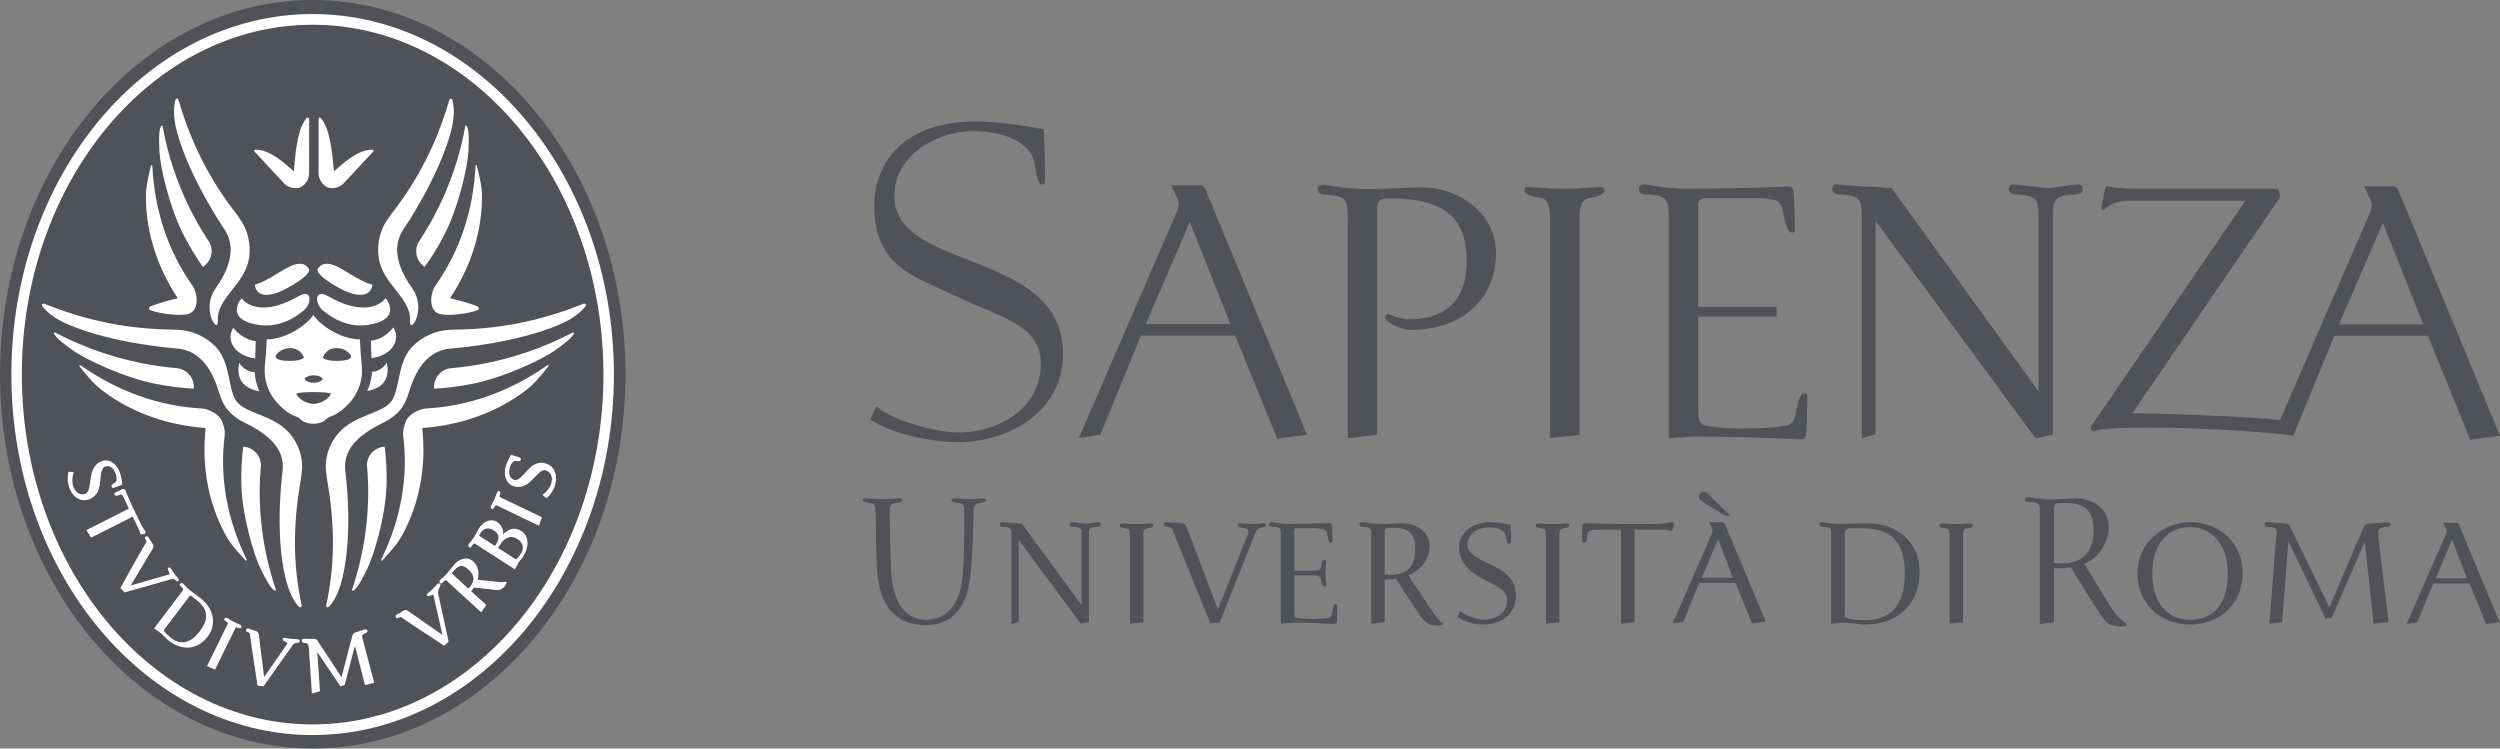
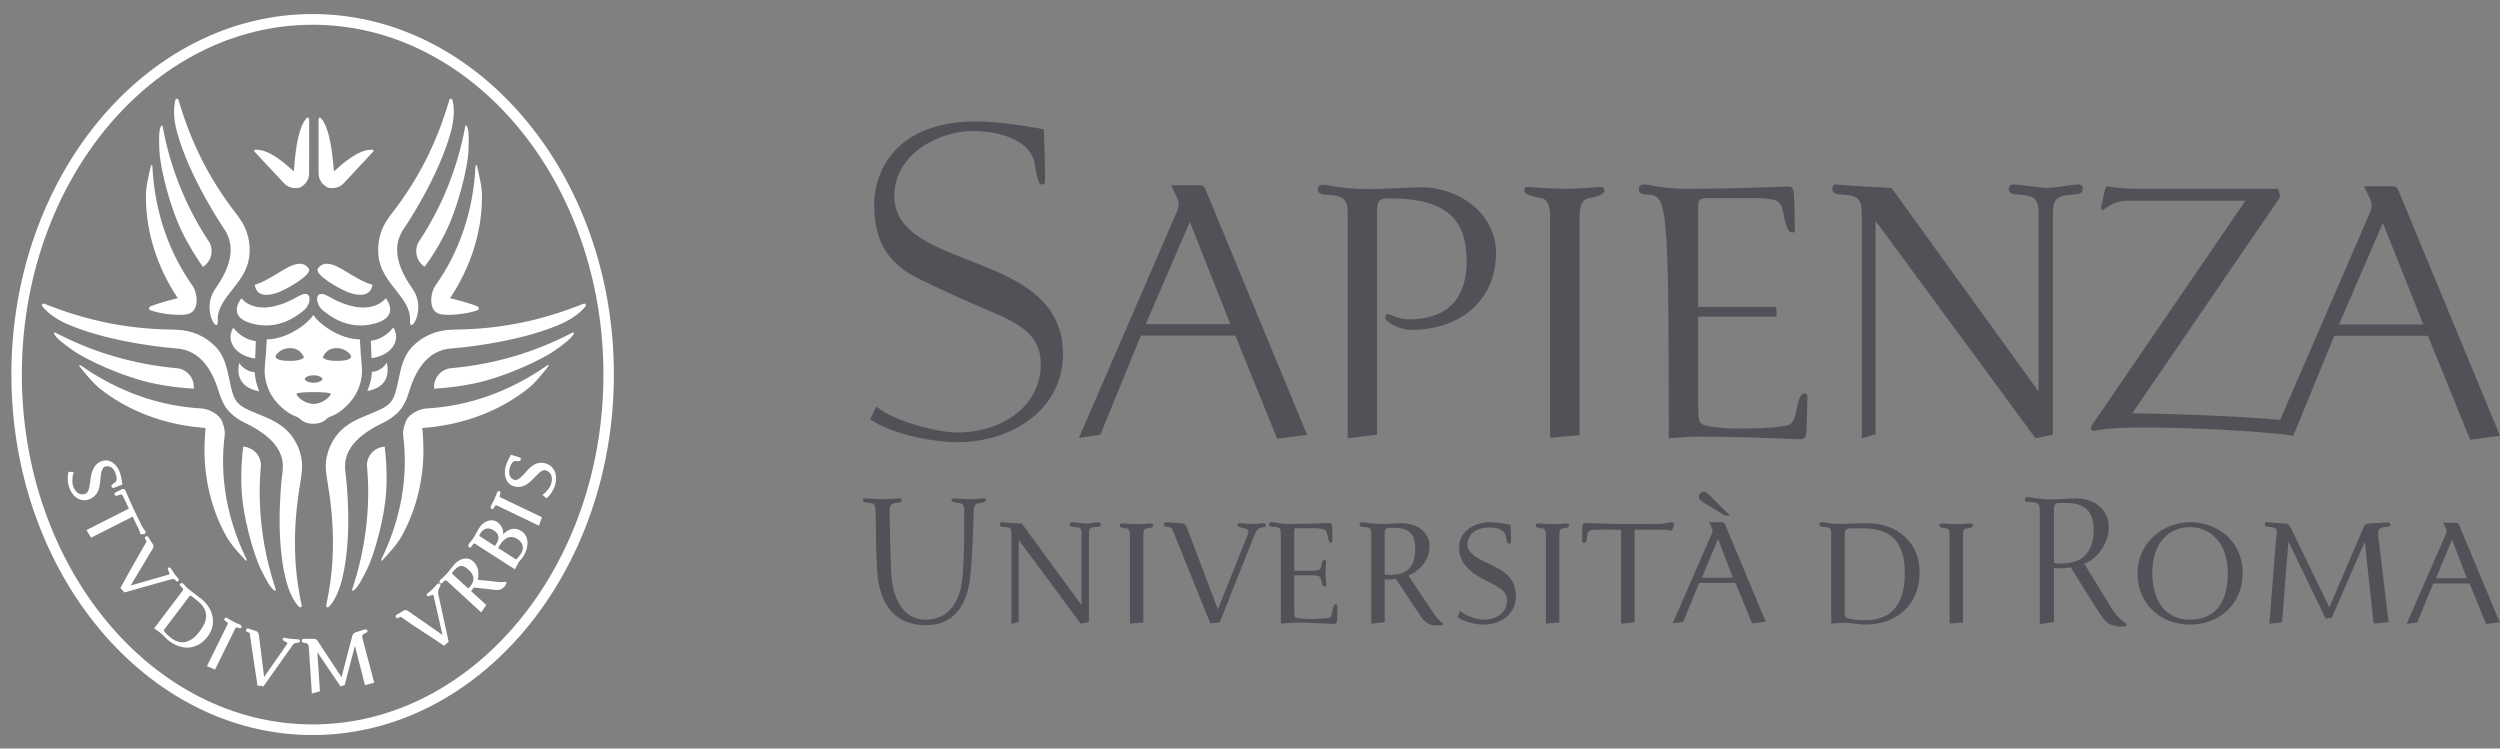
<svg xmlns="http://www.w3.org/2000/svg" width="167" height="50" viewBox="0 0 167 50" fill="none">
  <rect x="0" y="0" width="167" height="50" fill="#808080" stroke="none" />
-   <path fill-rule="evenodd" clip-rule="evenodd" d="M41.782 25C41.782 38.789 32.41 50 20.89 50C9.367 50 -0 38.789 -0 25C-0 11.215 9.367 0 20.89 0C32.41 0 41.782 11.215 41.782 25Z" fill="#505257" />
  <path fill-rule="evenodd" clip-rule="evenodd" d="M37.073 32.441C36.998 32.671 36.819 33.031 36.498 33.289L36.238 33.052C36.526 32.866 36.749 32.535 36.809 32.352C36.946 31.922 36.843 31.544 36.468 31.423C36.284 31.358 36.114 31.494 35.95 31.648C35.688 31.886 35.478 32.184 35.17 32.363C34.935 32.506 34.666 32.596 34.291 32.474C33.779 32.301 33.612 31.684 33.796 31.096C33.86 30.902 33.969 30.673 34.125 30.378C34.366 30.443 34.54 30.5 34.678 30.547C34.752 30.572 34.823 30.604 34.789 30.715C34.765 30.788 34.722 30.83 34.453 30.794C34.338 30.773 34.175 30.871 34.062 31.218C33.945 31.592 34.015 31.943 34.364 32.058C34.613 32.144 34.981 31.695 35.127 31.53C35.295 31.343 35.489 31.131 35.724 31.017C35.939 30.906 36.202 30.874 36.48 30.966C37.091 31.172 37.268 31.828 37.073 32.441ZM33.38 33.127C33.357 33.206 33.447 33.231 33.508 33.26L36.203 34.552L36.002 35.116L33.261 33.799C33.087 33.715 33.123 33.723 33.021 33.877C32.978 33.945 32.939 34.042 32.852 33.999C32.767 33.96 32.75 33.885 32.801 33.785C32.871 33.662 32.979 33.454 33.029 33.346C33.077 33.235 33.147 33.052 33.197 32.92C33.237 32.812 33.305 32.776 33.388 32.819C33.452 32.851 33.434 32.937 33.38 33.127ZM34.569 36.009C34.907 36.225 35.039 36.587 34.821 36.95C34.734 37.096 34.621 37.233 34.511 37.343C34.477 37.377 34.476 37.377 34.446 37.358L33.271 36.602L33.367 36.443C33.745 35.822 34.17 35.751 34.569 36.009ZM32.967 35.42C33.248 35.6 33.44 35.852 33.17 36.296L33.065 36.472L32.096 35.847C32.021 35.797 31.994 35.783 32.036 35.715L32.082 35.636C32.289 35.295 32.626 35.198 32.967 35.42ZM34.832 35.475C34.361 35.169 33.933 35.356 33.607 35.697C33.636 35.349 33.498 35.054 33.182 34.853C32.825 34.623 32.288 34.803 31.987 35.301C31.885 35.467 31.809 35.639 31.706 35.808C31.639 35.923 31.517 36.099 31.453 36.175C31.402 36.232 31.344 36.289 31.308 36.354C31.258 36.433 31.279 36.519 31.349 36.566C31.411 36.602 31.442 36.587 31.539 36.44C31.658 36.264 31.687 36.289 31.834 36.383L31.946 36.458L34.4 38.033C34.4 38.033 34.609 37.627 34.66 37.549C34.764 37.387 34.868 37.319 34.976 37.136C35.343 36.537 35.346 35.805 34.832 35.475ZM29.31 39.35C29.247 39.472 29.264 39.645 29.288 39.745L29.97 42.868L29.663 43.137C28.538 42.358 27.791 41.935 26.875 41.274C26.808 41.223 26.771 41.18 26.69 41.231C26.542 41.325 26.495 41.31 26.455 41.249C26.408 41.177 26.426 41.095 26.519 41.048C26.649 40.98 26.858 40.85 26.965 40.786C27.105 40.707 27.203 40.775 27.314 40.85L29.557 42.416L28.964 39.788C28.93 39.62 28.614 39.932 28.525 39.792C28.479 39.717 28.513 39.663 28.607 39.602C28.772 39.494 29.055 39.199 29.206 39.02C29.281 38.938 29.372 38.959 29.42 39.032C29.444 39.074 29.391 39.189 29.31 39.35ZM24.375 42.308C24.179 42.401 24.166 42.462 24.235 42.724C24.316 43.037 24.996 45.602 24.996 45.602L24.379 45.763L23.708 43.14L23.026 45.756L22.745 45.851L21.196 43.56L21.373 46.177L20.832 46.331L20.637 43.341C20.615 43.037 20.57 42.968 20.39 42.954C20.239 42.94 20.174 42.9 20.162 42.818C20.142 42.691 20.251 42.674 20.305 42.671C20.453 42.666 20.838 42.684 20.966 42.677C21.074 42.674 21.133 42.688 21.219 42.814L22.813 45.236L23.535 42.469C23.574 42.333 23.66 42.269 23.759 42.24C23.89 42.207 24.208 42.085 24.345 42.049C24.399 42.035 24.531 42.027 24.548 42.143C24.559 42.229 24.502 42.247 24.375 42.308ZM19.759 42.954C19.678 42.965 19.608 43.008 19.55 43.094L17.602 45.846L17.201 45.793C16.998 44.414 16.85 43.56 16.7 42.416C16.692 42.333 16.698 42.276 16.605 42.247C16.435 42.201 16.417 42.154 16.433 42.081C16.453 41.999 16.526 41.956 16.622 41.995C16.758 42.049 16.992 42.113 17.113 42.157C17.259 42.211 17.282 42.33 17.3 42.462L17.643 45.225L19.183 43.015C19.279 42.875 18.842 42.846 18.883 42.681C18.905 42.599 18.969 42.585 19.073 42.617C19.205 42.659 19.737 42.703 19.881 42.703C19.992 42.706 20.04 42.745 20.026 42.843C20.015 42.911 19.949 42.932 19.759 42.954ZM15.817 41.909C15.742 41.884 15.719 41.974 15.687 42.038L14.366 44.727L13.826 44.5L15.168 41.769C15.259 41.59 15.245 41.626 15.103 41.518C15.038 41.468 14.944 41.425 14.988 41.339C15.029 41.252 15.103 41.238 15.201 41.296C15.317 41.367 15.519 41.489 15.62 41.54C15.722 41.597 15.9 41.673 16.031 41.726C16.129 41.769 16.161 41.841 16.122 41.927C16.088 41.995 16.003 41.97 15.817 41.909ZM13.334 42.182C12.8 42.889 12.125 43.173 11.405 42.595C11.216 42.445 11.079 42.318 10.986 42.19C10.928 42.113 10.935 42.104 11.014 41.995L12.626 39.867C12.698 39.77 12.743 39.77 12.823 39.839L13.176 40.122C14.079 40.84 13.805 41.554 13.334 42.182ZM13.877 42.516C14.491 41.701 14.273 40.663 13.438 39.996C13.232 39.831 13.094 39.731 12.973 39.641C12.874 39.569 12.772 39.498 12.678 39.419C12.577 39.339 12.451 39.224 12.391 39.153C12.34 39.099 12.289 39.032 12.232 38.984C12.167 38.934 12.084 38.93 12.029 39.003C11.964 39.084 12.041 39.142 12.128 39.217C12.282 39.358 12.254 39.383 12.149 39.526L10.295 41.977C10.571 42.167 10.743 42.279 10.971 42.508C11.072 42.612 11.158 42.71 11.225 42.76C12.18 43.524 13.216 43.392 13.877 42.516ZM11.683 38.726C11.631 38.672 11.545 38.665 11.446 38.693L8.32 39.573L8.042 39.275C8.717 38.065 9.149 37.272 9.725 36.289C9.772 36.214 9.81 36.175 9.757 36.092C9.653 35.945 9.666 35.898 9.723 35.852C9.789 35.797 9.868 35.815 9.925 35.904C9.994 36.038 10.138 36.24 10.208 36.35C10.295 36.486 10.236 36.594 10.167 36.709L8.728 39.113L11.273 38.381C11.436 38.331 11.113 38.029 11.245 37.925C11.309 37.876 11.372 37.904 11.434 37.997C11.508 38.123 11.59 38.248 11.66 38.346C11.729 38.439 11.796 38.507 11.89 38.618C11.964 38.701 11.96 38.784 11.894 38.833C11.854 38.866 11.813 38.852 11.683 38.726ZM9.562 35.678C9.534 35.686 9.498 35.678 9.383 35.693L9.315 35.45L8.864 34.513L6.085 35.916L5.776 35.41L8.608 33.974C8.486 33.698 8.249 33.217 8.249 33.217C8.112 32.937 8.077 33.038 7.881 33.095C7.79 33.12 7.697 33.134 7.663 33.066C7.617 32.966 7.658 32.926 7.748 32.88C7.857 32.823 7.996 32.757 8.134 32.693C8.296 32.617 8.348 32.693 8.4 32.823C8.464 32.966 8.519 33.092 8.608 33.296C8.871 33.906 9.172 34.509 9.458 35.105C9.512 35.215 9.591 35.316 9.66 35.413C9.678 35.446 9.7 35.467 9.712 35.492C9.723 35.521 9.753 35.614 9.661 35.661C9.613 35.686 9.608 35.683 9.562 35.678ZM4.617 32.549C4.538 32.319 4.474 31.918 4.577 31.512L4.928 31.541C4.803 31.867 4.819 32.27 4.877 32.453C5.022 32.883 5.326 33.117 5.696 32.987C5.88 32.92 5.935 32.711 5.976 32.485C6.045 32.133 6.043 31.763 6.183 31.433C6.286 31.172 6.449 30.931 6.818 30.798C7.329 30.619 7.823 31.01 8.018 31.592C8.082 31.785 8.128 32.04 8.176 32.37C7.946 32.467 7.773 32.527 7.634 32.574C7.565 32.603 7.486 32.622 7.45 32.51C7.427 32.438 7.437 32.377 7.673 32.24C7.773 32.184 7.847 32.004 7.732 31.66C7.61 31.286 7.352 31.053 7 31.174C6.758 31.261 6.723 31.846 6.702 32.072C6.677 32.324 6.644 32.61 6.528 32.851C6.421 33.07 6.229 33.257 5.949 33.357C5.343 33.572 4.82 33.16 4.617 32.549ZM31.276 38.037C31.549 38.281 31.849 38.669 31.383 39.208C31.34 39.256 31.315 39.285 31.282 39.314L30.231 38.353C30.192 38.317 30.176 38.284 30.233 38.22L30.348 38.087C30.699 37.681 30.973 37.76 31.276 38.037ZM33.824 38.888C33.786 38.852 33.745 38.859 33.714 38.866C33.605 38.888 33.472 38.898 33.364 38.885C32.864 38.819 32.407 38.787 31.902 38.726C31.998 38.421 32.016 37.872 31.617 37.505C31.211 37.136 30.675 37.327 30.339 37.713C30.195 37.879 30.065 38.065 29.922 38.238C29.838 38.335 29.65 38.529 29.576 38.593C29.518 38.64 29.449 38.687 29.403 38.744C29.346 38.809 29.327 38.88 29.396 38.945C29.47 39.013 29.528 38.966 29.614 38.87C29.761 38.722 29.787 38.744 29.919 38.866L32.146 40.908L32.482 40.413L31.469 39.483L31.512 39.43C31.574 39.358 31.607 39.322 31.646 39.246L32.772 39.368C33.141 39.415 33.421 39.505 33.709 39.17C33.784 39.084 33.86 38.924 33.824 38.888ZM21.79 40.43C21.768 40.531 21.877 40.627 21.975 40.531C22.278 40.223 22.636 39.609 22.873 38.607C23.621 35.485 23.069 31.491 23.069 31.483C22.841 29.79 24.386 28.824 25.663 28.203C26.114 27.984 26.5 27.662 26.731 27.385C26.965 27.113 27.17 26.685 27.306 26.229C27.705 24.895 28.47 23.358 30.214 23.272C30.224 23.272 34.327 22.971 37.343 21.697C38.306 21.292 38.858 20.796 39.117 20.451C39.194 20.34 39.077 20.25 38.98 20.29C36.152 21.427 33.416 21.98 30.437 22.016L30.152 22.027C29.113 22.052 28.187 22.486 27.527 23.172C26.483 24.259 26.75 26.151 26.068 26.901C25.382 27.647 23.655 27.744 22.619 28.922C21.992 29.632 21.642 30.639 21.8 31.641C21.8 31.645 21.84 31.957 21.84 31.961C22.338 34.825 22.429 37.514 21.79 40.43ZM23.522 39.383C23.5 39.444 23.567 39.483 23.621 39.444C23.896 39.246 24.161 38.751 24.529 38.008C24.95 37.158 25.779 34.488 25.821 32.331C25.842 31.494 25.798 30.661 25.698 29.836H25.673C25.014 29.897 24.518 30.432 24.511 31.063C24.518 31.142 24.524 31.229 24.531 31.311C24.754 33.993 24.403 36.73 23.522 39.383ZM25.486 37.336C25.421 37.466 25.486 37.502 25.584 37.387C26.034 36.888 26.515 36.386 26.846 35.786C27.849 33.968 28.285 31.986 28.285 30.044C28.285 29.625 28.262 29.204 28.228 28.792C28.204 28.701 28.204 28.63 28.221 28.605C28.237 28.576 28.298 28.58 28.394 28.576C28.821 28.541 29.245 28.486 29.667 28.412C31.625 28.067 33.547 27.299 35.204 26.011C35.748 25.587 36.169 25.038 36.593 24.518C36.689 24.399 36.646 24.342 36.526 24.427C34.077 26.14 31.328 27.127 28.502 27.285C28.192 27.296 27.786 27.446 27.467 27.697C27.268 27.852 27.117 28.049 27.07 28.264C26.949 28.555 26.903 28.878 26.936 29.123C27.282 31.867 26.778 34.681 25.486 37.336ZM31.539 25.644C33.702 25.217 36.258 23.986 37.039 23.43C37.723 22.946 38.174 22.601 38.323 22.303C38.352 22.246 38.301 22.184 38.244 22.217C35.729 23.538 33.021 24.32 30.279 24.582C30.195 24.593 30.108 24.6 30.025 24.607C29.391 24.729 28.94 25.299 29 25.963C29.85 25.916 30.696 25.809 31.539 25.644ZM20.948 25.07C21.276 25.07 21.541 25.207 21.541 25.318C21.541 25.429 21.276 25.566 20.948 25.566C20.623 25.566 20.358 25.429 20.358 25.318C20.358 25.207 20.623 25.07 20.948 25.07ZM19.386 24.108C18.365 24.108 18.427 23.857 18.404 23.778C18.404 23.778 18.672 23.254 19.392 23.254C20.107 23.254 20.304 23.883 20.304 23.883C20.304 23.883 20.141 24.108 19.386 24.108ZM20.948 26.979C20.315 26.979 19.802 26.455 19.802 26.305C19.802 26.154 22.096 26.154 22.096 26.305C22.096 26.455 21.581 26.979 20.948 26.979ZM22.475 24.108C21.722 24.108 21.564 23.883 21.564 23.883C21.564 23.883 21.754 23.254 22.473 23.254C23.19 23.254 23.458 23.778 23.458 23.778C23.436 23.857 23.499 24.108 22.475 24.108ZM24.169 24.463C24.122 23.986 24.058 23.125 24.041 22.669C22.722 22.669 21.323 21.665 20.932 21.035C20.541 21.665 19.14 22.669 17.821 22.669C17.803 23.125 17.741 23.986 17.692 24.463C17.602 25.335 17.914 26.24 18.494 26.89C18.795 27.227 19.169 27.554 19.584 27.744C19.617 27.758 19.658 27.772 19.699 27.791L19.897 27.877C20.008 27.934 20.073 28.021 20.181 28.099C20.489 28.321 20.919 28.307 20.93 28.307C20.944 28.307 21.373 28.321 21.68 28.099C21.788 28.021 21.852 27.934 21.967 27.877L22.164 27.791C22.206 27.772 22.243 27.758 22.28 27.744C22.694 27.554 23.067 27.227 23.367 26.89C23.95 26.24 24.259 25.335 24.169 24.463ZM18.42 18.337C17.343 18.99 17.028 19.008 17.028 19.008C17.028 19.008 17.021 20.128 18.627 19.514C19.193 19.295 20.908 18.334 20.621 17.932C20.131 17.257 19.29 17.802 18.42 18.337ZM19.924 19.795C17.12 21.402 16.136 19.921 16.136 19.921C16.136 19.921 15.068 21.14 16.832 21.614C18.696 22.116 19.958 20.982 20.258 20.764C20.814 20.354 20.93 19.22 19.924 19.795ZM23.442 18.337C24.518 18.99 24.877 19.008 24.877 19.008C24.877 19.008 24.84 20.128 23.234 19.514C22.669 19.295 20.951 18.334 21.242 17.932C21.728 17.257 22.572 17.802 23.442 18.337ZM21.938 19.795C24.742 21.402 25.768 19.921 25.768 19.921C25.768 19.921 26.793 21.14 25.029 21.614C23.166 22.116 21.904 20.982 21.604 20.764C21.048 20.354 20.932 19.22 21.938 19.795ZM26.275 21.872C26.162 22.027 25.624 22.669 24.776 22.762C24.79 23.107 24.796 23.562 24.818 23.926C26.202 23.735 26.793 22.698 26.275 21.872ZM24.842 24.934C24.806 25.335 24.702 25.738 24.536 26.117C25.481 25.946 26.085 25.393 25.838 24.216C25.749 24.402 25.353 24.837 24.842 24.837V24.934ZM17.043 23.947C17.067 23.581 17.073 23.132 17.084 22.784C16.238 22.69 15.697 22.048 15.585 21.89C15.068 22.719 15.658 23.756 17.043 23.947ZM17.017 24.859C16.507 24.859 16.069 24.424 15.983 24.237C15.731 25.415 16.378 25.967 17.321 26.14C17.16 25.759 17.055 25.357 17.017 24.952V24.859ZM20.884 0.938C9.786 0.938 0.76 11.741 0.76 25.02C0.76 38.299 9.786 49.101 20.884 49.101C31.982 49.101 41.007 38.299 41.007 25.02C41.007 11.741 31.982 0.938 20.884 0.938ZM20.884 48.391C10.172 48.391 1.459 37.904 1.459 25.02C1.459 12.136 10.172 1.653 20.884 1.653C31.596 1.653 40.31 12.136 40.31 25.02C40.31 37.904 31.596 48.391 20.884 48.391ZM27.388 21.406C27.331 22.433 28.538 20.677 27.556 19.292C26.753 18.15 26.014 16.611 27.008 15.226C27.016 15.218 29.281 11.899 30.118 8.805C30.387 7.811 30.336 7.086 30.221 6.677C30.185 6.544 30.044 6.58 30.015 6.677C29.177 9.544 27.952 11.978 26.159 14.274C26.159 14.274 25.999 14.497 25.998 14.497C25.382 15.305 25.164 16.284 25.298 17.214C25.555 19.005 27.472 19.895 27.388 21.406ZM27.943 16.202C27.652 16.762 27.824 17.461 28.364 17.82C28.864 17.15 29.293 16.439 29.674 15.696C30.663 13.776 31.251 11.059 31.292 10.111C31.33 9.293 31.333 8.73 31.192 8.432C31.164 8.371 31.088 8.375 31.078 8.439C30.581 11.181 29.545 13.74 28.079 15.993L27.943 16.202ZM29.113 19.038C28.751 19.525 28.596 20.677 29.298 20.95C29.777 21.14 31.258 20.975 31.902 20.721C32.021 20.674 31.998 20.509 31.903 20.472C31.332 20.232 30.449 20.01 30.061 19.921C31.361 17.975 32.196 15.638 32.196 13.123C32.196 12.444 32.021 11.78 31.872 11.13C31.838 10.984 31.769 10.984 31.762 11.13C31.613 14.066 30.711 16.775 29.113 19.038ZM14.929 15.226C15.925 16.611 15.183 18.15 14.384 19.292C13.404 20.677 14.608 22.433 14.55 21.406C14.469 19.895 16.382 19.005 16.641 17.214C16.774 16.284 16.554 15.305 15.94 14.497L15.778 14.274C13.992 11.978 12.761 9.544 11.926 6.677C11.897 6.58 11.756 6.544 11.717 6.677C11.607 7.086 11.554 7.811 11.82 8.805C12.663 11.899 14.925 15.218 14.929 15.226ZM12.264 15.696C12.645 16.439 13.078 17.15 13.556 17.831C14.114 17.461 14.287 16.762 13.998 16.202C13.95 16.133 13.907 16.062 13.86 15.993C12.397 13.74 11.359 11.181 10.865 8.439C10.854 8.375 10.777 8.371 10.748 8.432C10.607 8.73 10.611 9.293 10.65 10.111C10.69 11.059 11.28 13.776 12.264 15.696ZM11.877 19.921C11.492 20.01 10.611 20.232 10.035 20.472C9.942 20.509 9.92 20.674 10.04 20.721C10.686 20.975 12.166 21.14 12.645 20.95C13.346 20.677 13.192 19.525 12.828 19.038C11.232 16.775 10.328 14.066 10.18 11.13C10.174 10.984 10.104 10.984 10.07 11.13C9.92 11.78 9.746 12.444 9.746 13.123C9.746 15.638 10.582 17.975 11.877 19.921ZM20.105 31.961C20.105 31.957 20.141 31.645 20.142 31.641C20.3 30.639 19.951 29.632 19.324 28.922C18.288 27.744 16.561 27.647 15.874 26.901C15.194 26.151 15.461 24.259 14.414 23.172C13.756 22.486 12.829 22.052 11.791 22.027L11.504 22.016C8.526 21.98 5.794 21.427 2.963 20.29C2.864 20.25 2.747 20.34 2.826 20.451C3.085 20.796 3.634 21.292 4.599 21.697C7.616 22.971 11.717 23.272 11.729 23.272C13.474 23.358 14.239 24.895 14.637 26.229C14.774 26.685 14.977 27.113 15.213 27.385C15.443 27.662 15.829 27.984 16.28 28.203C17.556 28.824 19.099 29.79 18.876 31.483C18.876 31.491 18.322 35.485 19.068 38.607C19.308 39.609 19.666 40.223 19.969 40.531C20.066 40.627 20.176 40.531 20.153 40.43C19.514 37.514 19.605 34.825 20.105 31.961ZM17.413 31.311C17.419 31.229 17.425 31.142 17.43 31.063C17.42 30.432 16.929 29.897 16.271 29.836H16.246C16.146 30.661 16.101 31.494 16.122 32.331C16.163 34.488 16.994 37.158 17.415 38.008C17.782 38.751 18.049 39.246 18.322 39.444C18.377 39.483 18.442 39.444 18.423 39.383C17.538 36.73 17.189 33.993 17.413 31.311ZM15.006 29.123C15.04 28.878 14.994 28.555 14.873 28.264C14.826 28.049 14.673 27.852 14.476 27.697C14.158 27.446 13.752 27.296 13.441 27.285C10.616 27.127 7.864 26.14 5.42 24.427C5.297 24.342 5.251 24.399 5.347 24.518C5.774 25.038 6.194 25.587 6.74 26.011C8.394 27.299 10.318 28.067 12.276 28.412C12.695 28.486 13.123 28.541 13.547 28.576C13.642 28.58 13.705 28.576 13.721 28.605C13.739 28.63 13.741 28.701 13.715 28.792C13.679 29.204 13.658 29.625 13.658 30.044C13.658 31.986 14.096 33.968 15.097 35.786C15.428 36.386 15.91 36.888 16.359 37.387C16.461 37.502 16.521 37.466 16.458 37.336C15.166 34.681 14.661 31.867 15.006 29.123ZM12.943 25.963C13.001 25.299 12.551 24.729 11.919 24.607C11.832 24.6 11.746 24.593 11.664 24.582C8.922 24.32 6.212 23.538 3.697 22.217C3.639 22.184 3.587 22.246 3.615 22.303C3.771 22.601 4.22 22.946 4.905 23.43C5.687 23.986 8.238 25.217 10.41 25.644C11.245 25.809 12.092 25.916 12.943 25.963ZM20.466 7.904C19.819 8.639 19.703 10.578 19.63 11.447C18.982 10.869 18.032 10.025 17.146 10.001C17.038 9.997 16.9 10.018 17.026 10.154C17.458 10.618 18.471 11.698 18.951 12.218C19.174 12.462 19.422 12.548 19.653 12.562C19.781 12.57 19.86 12.562 19.926 12.552C19.97 12.552 20.094 12.505 20.124 12.48C20.205 12.434 20.281 12.373 20.358 12.297C20.529 12.11 20.651 11.877 20.649 11.55C20.649 10.822 20.651 8.808 20.651 8.023C20.654 7.826 20.539 7.822 20.466 7.904ZM21.282 8.023C21.282 8.808 21.287 10.822 21.282 11.55C21.282 11.877 21.404 12.11 21.559 12.279C21.652 12.373 21.731 12.434 21.809 12.48C21.837 12.505 21.962 12.552 22.007 12.552C22.071 12.562 22.154 12.57 22.258 12.566C22.509 12.548 22.758 12.462 22.982 12.218C23.46 11.698 24.473 10.618 24.905 10.154C25.032 10.018 24.898 9.997 24.789 10.001C23.902 10.025 22.953 10.869 22.307 11.447C22.226 10.578 22.093 8.639 21.45 7.904C21.373 7.822 21.282 7.826 21.282 8.023Z" fill="white" />
-   <path d="M155.464 21.673H162.455V22.43H155.464V21.673ZM139.898 28.791C139.748 28.791 139.686 28.735 139.686 28.617C139.686 28.498 139.686 28.437 139.776 28.351L149.994 13.41H142.088C141.107 13.41 140.568 14.026 140.477 14.026C140.418 14.026 140.33 13.938 140.359 13.822L140.599 12.703C140.63 12.554 140.688 12.438 140.805 12.438C140.893 12.438 141.165 12.612 143.125 12.612H152.179L152.328 13.143L142.431 27.614C144.222 27.601 149.847 27.804 152.313 28.051L158.31 14.213C158.489 13.827 158.458 13.535 158.247 13.122L157.923 12.444H159.884C160.006 12.444 160.125 12.502 160.184 12.65L166.999 29.108L165.008 29.375L161.896 21.724L159.176 14.889L156.226 21.716L153.192 29.108C150.558 28.698 141.371 28.287 139.898 28.791ZM139.129 12.612C139.129 12.76 139.096 12.969 138.56 12.995C137.192 13.055 137.132 13.379 137.132 14.558V29.04L135.973 29.275L125.317 14.792H125.288V29.013L124.369 29.275V14.558C124.369 13.379 124.31 13.055 122.94 12.995C122.402 12.969 122.402 12.76 122.402 12.612C122.402 12.408 122.495 12.289 122.67 12.32C123.684 12.438 125.585 12.495 126.333 12.554C126.393 12.643 126.484 12.731 126.57 12.851L136.179 26.156V14.558C136.179 13.379 136.12 13.055 134.753 12.995C134.219 12.969 134.187 12.76 134.187 12.612C134.187 12.408 134.306 12.32 134.484 12.32C134.902 12.32 136.266 12.554 136.775 12.554C137.251 12.554 138.442 12.32 138.83 12.32C139.005 12.32 139.129 12.408 139.129 12.612ZM118.658 20.501L118.676 21.152H113.44V27.186C113.44 28.156 113.467 28.364 114.214 28.484C114.808 28.57 115.312 28.629 116.146 28.629C116.978 28.629 118.346 28.598 118.976 28.484C119.388 28.395 119.806 28.541 119.988 27.452C120.194 26.334 120.403 26.276 120.55 26.276C120.73 26.276 120.73 26.334 120.73 26.626C120.73 27.244 120.699 27.98 120.668 28.747C120.641 29.335 120.525 29.365 119.988 29.335C119.21 29.307 117.87 29.248 116.799 29.219C115.881 29.191 113.883 29.163 113.114 29.163L111.474 29.275V14.558C111.474 13.379 111.383 13.055 110.014 12.995C109.482 12.969 109.482 12.788 109.482 12.643C109.482 12.438 109.6 12.32 109.778 12.32C109.958 12.32 110.313 12.375 110.789 12.467C111.267 12.554 112.098 12.612 112.753 12.612C113.528 12.612 115.759 12.585 116.681 12.554C117.752 12.525 118.378 12.495 119.152 12.467C119.688 12.438 119.806 12.438 119.834 13.025C119.868 13.79 119.898 14.558 119.898 15.176C119.898 15.468 119.898 15.53 119.719 15.53C119.568 15.53 119.361 15.468 119.152 14.352C118.976 13.261 118.557 13.379 118.141 13.292C117.87 13.232 117.334 13.232 117.188 13.232H114.063C113.617 13.232 113.44 13.351 113.44 13.645V20.501H118.658ZM107.177 12.731C107.177 12.878 106.935 13.113 106.163 13.232C105.57 13.322 105.511 13.967 105.511 14.526V29.067L103.545 29.248V14.526C103.545 13.938 103.453 13.322 102.953 13.232C101.969 13.055 101.821 12.878 101.821 12.731C101.821 12.554 101.878 12.467 102.174 12.495C102.89 12.554 104.022 12.612 104.588 12.612C105.152 12.612 106.104 12.554 106.821 12.495C107.114 12.467 107.177 12.554 107.177 12.731ZM99.933 16.914C99.933 19.947 97.676 22.035 94.253 22.035C93.508 22.035 92.525 21.505 92.525 21.21C92.525 21.152 92.618 20.977 92.707 20.977C92.825 20.977 93.452 21.33 94.105 21.33C96.989 21.33 97.972 19.623 97.972 17.474C97.972 14.771 96.783 13.252 92.825 13.252C92.111 13.252 91.988 13.397 91.988 14.155V29.04L90.029 29.275V14.567C90.029 13.397 89.966 13.07 88.597 13.011C88.068 12.984 88.036 12.782 88.036 12.632C88.036 12.428 88.151 12.342 88.329 12.342C88.513 12.342 88.866 12.397 89.343 12.485C89.821 12.572 90.774 12.632 91.428 12.632C92.439 12.632 94.015 12.515 95.028 12.515C97.287 12.515 99.933 14.126 99.933 16.914ZM87.309 29.04L80.498 12.585C80.431 12.438 80.314 12.375 80.196 12.375H78.232L78.56 13.055C78.765 13.467 78.799 13.763 78.615 14.144L72.074 29.248L73.502 29.04L76.211 22.416H82.518L85.315 29.307L87.309 29.04ZM82.19 21.654H76.537L79.481 14.823L82.19 21.654ZM71.008 23.653C71.008 27.361 67.585 29.541 63.93 29.541C62.559 29.541 59.728 29.098 58.125 28.009L58.543 27.158C59.672 28.129 62.647 28.894 63.93 28.894C66.813 28.894 69.526 27.239 69.526 24.296C69.526 22.389 68.081 21.611 66.241 20.832C64.738 20.201 63.044 19.428 61.496 18.681C59.218 17.586 58.441 16.066 58.398 13.829C58.346 11.107 60.16 8.11 65.194 8.11C66.384 8.11 68.201 8.345 69.721 8.636C69.779 9.788 69.808 10.966 69.808 11.877C69.808 12.26 69.808 12.32 69.6 12.32C69.422 12.32 69.335 12.26 69.097 10.846C68.89 9.697 67.364 8.756 64.984 8.756C62.693 8.756 59.742 10.289 59.742 13.085C59.742 18.207 71.008 16.587 71.008 23.653Z" fill="#505257" />
+   <path d="M155.464 21.673H162.455V22.43H155.464V21.673ZM139.898 28.791C139.748 28.791 139.686 28.735 139.686 28.617C139.686 28.498 139.686 28.437 139.776 28.351L149.994 13.41H142.088C141.107 13.41 140.568 14.026 140.477 14.026C140.418 14.026 140.33 13.938 140.359 13.822L140.599 12.703C140.63 12.554 140.688 12.438 140.805 12.438C140.893 12.438 141.165 12.612 143.125 12.612H152.179L152.328 13.143L142.431 27.614C144.222 27.601 149.847 27.804 152.313 28.051L158.31 14.213C158.489 13.827 158.458 13.535 158.247 13.122L157.923 12.444H159.884C160.006 12.444 160.125 12.502 160.184 12.65L166.999 29.108L165.008 29.375L161.896 21.724L159.176 14.889L156.226 21.716L153.192 29.108C150.558 28.698 141.371 28.287 139.898 28.791ZM139.129 12.612C139.129 12.76 139.096 12.969 138.56 12.995C137.192 13.055 137.132 13.379 137.132 14.558V29.04L135.973 29.275L125.317 14.792H125.288V29.013L124.369 29.275V14.558C124.369 13.379 124.31 13.055 122.94 12.995C122.402 12.969 122.402 12.76 122.402 12.612C122.402 12.408 122.495 12.289 122.67 12.32C123.684 12.438 125.585 12.495 126.333 12.554C126.393 12.643 126.484 12.731 126.57 12.851L136.179 26.156V14.558C136.179 13.379 136.12 13.055 134.753 12.995C134.219 12.969 134.187 12.76 134.187 12.612C134.187 12.408 134.306 12.32 134.484 12.32C134.902 12.32 136.266 12.554 136.775 12.554C137.251 12.554 138.442 12.32 138.83 12.32C139.005 12.32 139.129 12.408 139.129 12.612ZM118.658 20.501L118.676 21.152H113.44V27.186C113.44 28.156 113.467 28.364 114.214 28.484C114.808 28.57 115.312 28.629 116.146 28.629C116.978 28.629 118.346 28.598 118.976 28.484C119.388 28.395 119.806 28.541 119.988 27.452C120.194 26.334 120.403 26.276 120.55 26.276C120.73 26.276 120.73 26.334 120.73 26.626C120.73 27.244 120.699 27.98 120.668 28.747C120.641 29.335 120.525 29.365 119.988 29.335C119.21 29.307 117.87 29.248 116.799 29.219C115.881 29.191 113.883 29.163 113.114 29.163L111.474 29.275C111.474 13.379 111.383 13.055 110.014 12.995C109.482 12.969 109.482 12.788 109.482 12.643C109.482 12.438 109.6 12.32 109.778 12.32C109.958 12.32 110.313 12.375 110.789 12.467C111.267 12.554 112.098 12.612 112.753 12.612C113.528 12.612 115.759 12.585 116.681 12.554C117.752 12.525 118.378 12.495 119.152 12.467C119.688 12.438 119.806 12.438 119.834 13.025C119.868 13.79 119.898 14.558 119.898 15.176C119.898 15.468 119.898 15.53 119.719 15.53C119.568 15.53 119.361 15.468 119.152 14.352C118.976 13.261 118.557 13.379 118.141 13.292C117.87 13.232 117.334 13.232 117.188 13.232H114.063C113.617 13.232 113.44 13.351 113.44 13.645V20.501H118.658ZM107.177 12.731C107.177 12.878 106.935 13.113 106.163 13.232C105.57 13.322 105.511 13.967 105.511 14.526V29.067L103.545 29.248V14.526C103.545 13.938 103.453 13.322 102.953 13.232C101.969 13.055 101.821 12.878 101.821 12.731C101.821 12.554 101.878 12.467 102.174 12.495C102.89 12.554 104.022 12.612 104.588 12.612C105.152 12.612 106.104 12.554 106.821 12.495C107.114 12.467 107.177 12.554 107.177 12.731ZM99.933 16.914C99.933 19.947 97.676 22.035 94.253 22.035C93.508 22.035 92.525 21.505 92.525 21.21C92.525 21.152 92.618 20.977 92.707 20.977C92.825 20.977 93.452 21.33 94.105 21.33C96.989 21.33 97.972 19.623 97.972 17.474C97.972 14.771 96.783 13.252 92.825 13.252C92.111 13.252 91.988 13.397 91.988 14.155V29.04L90.029 29.275V14.567C90.029 13.397 89.966 13.07 88.597 13.011C88.068 12.984 88.036 12.782 88.036 12.632C88.036 12.428 88.151 12.342 88.329 12.342C88.513 12.342 88.866 12.397 89.343 12.485C89.821 12.572 90.774 12.632 91.428 12.632C92.439 12.632 94.015 12.515 95.028 12.515C97.287 12.515 99.933 14.126 99.933 16.914ZM87.309 29.04L80.498 12.585C80.431 12.438 80.314 12.375 80.196 12.375H78.232L78.56 13.055C78.765 13.467 78.799 13.763 78.615 14.144L72.074 29.248L73.502 29.04L76.211 22.416H82.518L85.315 29.307L87.309 29.04ZM82.19 21.654H76.537L79.481 14.823L82.19 21.654ZM71.008 23.653C71.008 27.361 67.585 29.541 63.93 29.541C62.559 29.541 59.728 29.098 58.125 28.009L58.543 27.158C59.672 28.129 62.647 28.894 63.93 28.894C66.813 28.894 69.526 27.239 69.526 24.296C69.526 22.389 68.081 21.611 66.241 20.832C64.738 20.201 63.044 19.428 61.496 18.681C59.218 17.586 58.441 16.066 58.398 13.829C58.346 11.107 60.16 8.11 65.194 8.11C66.384 8.11 68.201 8.345 69.721 8.636C69.779 9.788 69.808 10.966 69.808 11.877C69.808 12.26 69.808 12.32 69.6 12.32C69.422 12.32 69.335 12.26 69.097 10.846C68.89 9.697 67.364 8.756 64.984 8.756C62.693 8.756 59.742 10.289 59.742 13.085C59.742 18.207 71.008 16.587 71.008 23.653Z" fill="#505257" />
  <path fill-rule="evenodd" clip-rule="evenodd" d="M115.93 38.941L117.038 41.645L117.948 41.528L115.226 35.005C115.188 34.933 115.116 34.885 115.047 34.885H114.175L114.34 35.24C114.41 35.393 114.421 35.476 114.363 35.616L111.734 41.635L112.442 41.54L113.503 38.941H115.93ZM113.691 38.589L114.765 36.002L115.756 38.589H113.691ZM115.569 34.444H115.235L113.895 33.62C113.556 33.411 113.487 33.334 113.487 33.194C113.487 32.967 113.648 32.845 113.819 32.845C113.925 32.845 114.027 32.909 114.18 33.06L115.569 34.444ZM138.024 33.599H137.505C137.307 33.599 137.203 33.752 137.203 34V37.608L137.259 37.615C137.409 37.633 137.497 37.644 137.708 37.644C139.568 37.644 139.854 36.326 139.854 35.396C139.854 34.305 139.416 33.599 138.024 33.599ZM142.009 41.804C141.963 41.85 141.655 41.874 141.455 41.84C141.019 41.767 140.736 41.674 140.429 41.215L139.923 40.463L138.32 37.89C138.291 37.895 138.265 37.901 138.24 37.905L138.24 37.905C138.053 37.942 137.956 37.96 137.518 37.96H137.203V41.557L136.258 41.687V34.246C136.258 33.681 136.247 33.563 135.598 33.529C135.327 33.517 135.27 33.505 135.27 33.387C135.27 33.236 135.362 33.211 135.466 33.211C135.536 33.211 135.639 33.227 135.769 33.248C135.835 33.258 135.909 33.27 135.988 33.281C136.223 33.317 136.752 33.363 137.071 33.363C137.336 33.363 137.605 33.346 137.873 33.328C138.141 33.31 138.409 33.293 138.674 33.293C139.854 33.293 140.866 33.988 140.866 35.22C140.866 36.409 139.958 37.419 139.226 37.653L140.688 40.039C140.736 40.116 140.782 40.19 140.825 40.261C141.171 40.824 141.42 41.229 141.987 41.628C142.068 41.687 142.079 41.756 142.009 41.816V41.804ZM123.61 35.294H124.485C126.805 35.294 127.241 36.774 127.241 38.338C127.241 40.125 126.511 41.43 124.639 41.43C124.167 41.43 123.789 41.405 123.484 41.313C123.237 41.242 123.226 41.218 123.226 40.855V35.707C123.226 35.4 123.342 35.294 123.61 35.294ZM124.064 41.675C124.26 41.7 124.433 41.723 124.554 41.723C126.854 41.723 128.23 40.288 128.23 38.2C128.23 36.246 126.746 34.953 124.745 34.953C124.238 34.953 123.908 34.965 123.61 34.977C123.376 34.988 123.14 34.999 122.904 34.999C122.657 34.999 122.315 34.977 122.125 34.942L122.075 34.932C121.96 34.909 121.828 34.882 121.714 34.882C121.598 34.882 121.54 34.942 121.54 35.047C121.54 35.14 121.585 35.188 121.821 35.2C122.326 35.224 122.326 35.316 122.326 35.764V41.654L123.044 41.607C123.372 41.584 123.749 41.633 124.064 41.675ZM131.128 35.766C131.128 35.577 131.128 35.34 131.343 35.305C131.635 35.26 131.792 35.223 131.792 35.118C131.792 35.011 131.744 34.954 131.589 34.965C131.307 34.989 130.929 35.011 130.705 35.011C130.481 35.011 130.034 34.989 129.751 34.965C129.599 34.954 129.548 35.011 129.548 35.118C129.548 35.23 129.655 35.246 129.987 35.297L130.044 35.305C130.221 35.34 130.233 35.566 130.233 35.766V41.653L131.128 41.582V35.766ZM143.775 38.29C143.775 36.246 144.882 35.211 146.295 35.211C147.591 35.211 148.819 36.199 148.819 38.29C148.819 40.09 148.1 41.395 146.295 41.395C144.622 41.395 143.775 40.09 143.775 38.29ZM142.786 38.303C142.786 40.288 144.282 41.722 146.295 41.722C148.313 41.722 149.809 40.288 149.809 38.303C149.809 36.116 148.123 34.882 146.295 34.882C144.553 34.882 142.786 36.21 142.786 38.303ZM159.395 35.203C158.819 35.227 158.829 35.45 158.887 35.979C158.958 36.6 159.561 41.562 159.561 41.562L158.559 41.657L157.968 36.19L155.765 41.256L155.353 41.328L152.866 36.167L152.442 41.562L151.592 41.668C152.029 35.977 152.056 35.868 152.069 35.817C152.072 35.807 152.073 35.8 152.077 35.757C152.123 35.331 152.077 35.227 151.568 35.203C151.321 35.191 151.285 35.099 151.285 35.017C151.285 34.886 151.381 34.874 151.475 34.886C151.642 34.906 151.939 34.923 152.206 34.938C152.393 34.949 152.565 34.959 152.667 34.968C152.831 34.98 152.903 35.017 153.02 35.251L155.601 40.574L157.864 35.273C157.957 35.051 158.099 34.98 158.263 34.968C158.37 34.959 158.542 34.951 158.727 34.943C158.992 34.931 159.283 34.918 159.442 34.897C159.549 34.886 159.678 34.921 159.678 35.038C159.678 35.122 159.643 35.191 159.395 35.203ZM162.724 38.627L163.795 36.039L164.786 38.627H162.724ZM164.964 38.978L166.071 41.682L166.98 41.565L164.256 35.042C164.222 34.97 164.151 34.923 164.078 34.923H163.208L163.371 35.277C163.445 35.43 163.456 35.513 163.396 35.654L160.766 41.672L161.475 41.577L162.537 38.978H164.964ZM65.321 33.626C65.064 33.669 65.049 33.974 65.038 34.186L65.036 34.225C65.036 34.308 64.977 37.257 64.802 38.633C64.671 39.608 64.246 41.759 61.843 41.759C59.428 41.759 58.801 39.88 58.639 38.61C58.542 37.928 58.508 35.86 58.508 34.79C58.508 34.45 58.486 34.225 58.486 34.225L58.484 34.182C58.473 33.933 58.462 33.66 58.25 33.626L58.222 33.621C57.705 33.531 57.636 33.519 57.636 33.438C57.636 33.297 57.719 33.284 57.87 33.297C58.225 33.321 58.707 33.344 58.992 33.344C59.271 33.344 59.662 33.321 60.014 33.297C60.172 33.284 60.251 33.297 60.251 33.438C60.251 33.52 60.145 33.556 59.709 33.626C59.462 33.672 59.414 33.932 59.428 34.225C59.428 34.225 59.462 36.928 59.532 38.256C59.651 40.325 60.536 41.396 61.843 41.396C63.455 41.396 64.198 40.079 64.317 38.352C64.412 36.988 64.412 35.741 64.412 34.486V34.225C64.412 33.966 64.4 33.662 64.175 33.626L64.151 33.622C63.631 33.531 63.563 33.519 63.563 33.438C63.563 33.297 63.645 33.284 63.8 33.297C64.152 33.321 64.516 33.344 64.802 33.344C65.005 33.344 65.159 33.332 65.36 33.316C65.44 33.31 65.527 33.303 65.627 33.297C65.779 33.284 65.862 33.297 65.862 33.438C65.862 33.52 65.757 33.556 65.321 33.626ZM72.741 35.765C72.741 35.318 72.741 35.225 73.246 35.2C73.485 35.188 73.532 35.154 73.532 35.059C73.532 34.943 73.462 34.883 73.355 34.883C73.281 34.883 73.136 34.905 72.984 34.927C72.816 34.951 72.64 34.977 72.542 34.977C72.436 34.977 72.235 34.951 72.045 34.927L72.045 34.927C71.874 34.904 71.711 34.883 71.633 34.883C71.526 34.883 71.456 34.943 71.456 35.059C71.456 35.154 71.504 35.188 71.739 35.2C72.247 35.225 72.247 35.318 72.247 35.765V40.419L68.261 34.977C68.158 34.969 68.027 34.962 67.883 34.953C67.586 34.936 67.236 34.915 66.968 34.883C66.836 34.872 66.789 34.953 66.789 35.059C66.789 35.141 66.813 35.188 67.059 35.2C67.566 35.225 67.566 35.318 67.566 35.765V41.678L68.052 41.536V36.072L72.199 41.665L72.741 41.548V35.765ZM76.588 35.305C76.378 35.34 76.378 35.577 76.378 35.766V41.582L75.479 41.653V35.766C75.479 35.566 75.467 35.34 75.291 35.305L75.235 35.297C74.902 35.246 74.796 35.23 74.796 35.118C74.796 35.011 74.844 34.954 74.994 34.965C75.278 34.989 75.727 35.011 75.95 35.011C76.175 35.011 76.552 34.989 76.836 34.965C76.989 34.954 77.034 35.011 77.034 35.118C77.034 35.223 76.885 35.26 76.588 35.305ZM83.833 35.658C83.914 35.46 84.032 35.284 84.246 35.249C84.492 35.2 84.562 35.165 84.562 35.096C84.562 35.001 84.528 34.943 84.362 34.953C84.294 34.959 84.233 34.965 84.174 34.97L84.174 34.97C83.987 34.987 83.839 35.001 83.667 35.001C83.444 35.001 83.149 34.977 82.866 34.953C82.7 34.943 82.666 35.001 82.666 35.096C82.666 35.154 82.724 35.225 83.173 35.295C83.338 35.318 83.432 35.507 83.372 35.646L81.357 40.713L79.331 35.365C79.259 35.165 79.188 34.977 78.929 34.953C78.83 34.944 78.696 34.937 78.553 34.929C78.336 34.917 78.098 34.904 77.928 34.883C77.811 34.872 77.74 34.953 77.74 35.059C77.74 35.154 77.785 35.189 78.021 35.2C78.174 35.212 78.246 35.249 78.294 35.329C78.344 35.404 78.383 35.512 78.419 35.614L78.419 35.614C78.44 35.672 78.461 35.729 78.482 35.776L80.85 41.642L81.477 41.571L83.833 35.658ZM89.317 41.395C89.307 41.664 89.224 41.688 88.987 41.676C88.735 41.667 88.482 41.652 88.23 41.638H88.23H88.23H88.23H88.23H88.23C87.575 41.601 86.92 41.563 86.264 41.606L85.558 41.654V35.754C85.558 35.305 85.546 35.21 85.036 35.187C84.805 35.175 84.767 35.14 84.767 35.047C84.767 34.941 84.827 34.882 84.946 34.882C85.055 34.882 85.182 34.907 85.298 34.93L85.358 34.941C85.546 34.976 85.875 34.999 86.124 34.999C86.974 34.999 87.81 34.976 88.656 34.941C88.894 34.93 88.974 34.941 88.987 35.21L88.991 35.321C89.001 35.59 89.011 35.852 89.011 36.058C89.011 36.235 88.974 36.257 88.883 36.257C88.778 36.257 88.74 36.065 88.7 35.862C88.663 35.673 88.624 35.474 88.526 35.412C88.375 35.316 87.938 35.282 87.843 35.282H86.643C86.465 35.282 86.455 35.316 86.455 35.387V38.127H87.712C87.867 38.127 88.198 38.115 88.233 37.915C88.316 37.481 88.351 37.398 88.456 37.398C88.587 37.398 88.598 37.481 88.587 37.598C88.581 37.666 88.575 37.73 88.57 37.791C88.553 37.969 88.539 38.121 88.539 38.28C88.539 38.44 88.554 38.602 88.571 38.789C88.576 38.847 88.582 38.907 88.587 38.971C88.598 39.089 88.587 39.173 88.456 39.173C88.351 39.173 88.316 39.089 88.233 38.656C88.198 38.456 87.914 38.433 87.712 38.433H86.455V40.83C86.455 41.205 86.465 41.253 86.713 41.288C86.938 41.324 87.139 41.347 87.468 41.347C87.68 41.347 88.704 41.336 88.845 41.241C88.942 41.18 88.981 40.977 89.018 40.78C89.06 40.566 89.099 40.36 89.21 40.36C89.307 40.36 89.34 40.383 89.34 40.558C89.34 40.794 89.33 41.089 89.317 41.395ZM92.807 35.26H93.149C94.254 35.26 94.537 35.786 94.537 36.657C94.537 37.398 94.374 38.398 92.9 38.398C92.764 38.398 92.689 38.392 92.604 38.384L92.604 38.384C92.572 38.381 92.538 38.378 92.499 38.375V35.541C92.499 35.374 92.571 35.26 92.807 35.26ZM94.984 41.277C95.232 41.631 95.549 41.782 95.976 41.782C96.142 41.782 96.4 41.782 96.4 41.701C96.4 41.634 96.36 41.608 96.307 41.574C96.285 41.559 96.261 41.544 96.237 41.523C96.094 41.395 95.919 41.205 95.837 41.077C95.735 40.922 95.661 40.809 95.6 40.717C95.546 40.634 95.502 40.568 95.458 40.502C95.277 40.227 95.093 39.955 94.152 38.556L94.151 38.554L94.078 38.445C94.598 38.255 95.492 37.586 95.492 36.492C95.492 35.496 94.609 34.953 93.665 34.953C93.454 34.953 93.24 34.964 93.025 34.976C92.81 34.988 92.594 34.999 92.382 34.999C92.134 34.999 91.592 34.977 91.404 34.942C91.383 34.938 91.361 34.934 91.339 34.929L91.339 34.929L91.338 34.929C91.223 34.907 91.097 34.882 90.991 34.882C90.885 34.882 90.814 34.942 90.814 35.059C90.814 35.14 90.85 35.188 91.086 35.2C91.592 35.224 91.603 35.328 91.603 35.764V41.665L92.499 41.559V38.702H92.748C92.974 38.702 93.044 38.702 93.242 38.657L94.571 40.677L94.984 41.277ZM99.083 41.722C98.646 41.722 97.905 41.592 97.352 41.218L97.529 40.806C97.94 41.16 98.693 41.395 99.083 41.395C99.98 41.395 100.675 40.946 100.675 40.065C100.675 39.597 100.263 39.325 99.897 39.114C99.72 39.011 99.54 38.919 99.359 38.827C98.938 38.611 98.52 38.397 98.165 38.067C97.775 37.715 97.47 37.294 97.47 36.54C97.47 35.554 98.401 34.882 99.534 34.882C99.908 34.882 100.38 34.952 100.909 35.058C100.935 35.47 100.935 35.834 100.935 36.116C100.935 36.245 100.935 36.316 100.816 36.316C100.699 36.316 100.663 36.245 100.592 35.811C100.534 35.495 100.193 35.235 99.474 35.235C98.693 35.235 98.023 35.6 98.023 36.433C98.023 36.692 98.174 36.845 98.365 37.021C98.61 37.256 98.986 37.434 99.315 37.589C99.381 37.62 99.446 37.651 99.507 37.681C99.956 37.89 100.416 38.127 100.76 38.477C101.064 38.795 101.264 39.256 101.264 39.818C101.264 41.029 100.263 41.722 99.083 41.722ZM104.164 35.766C104.164 35.577 104.164 35.34 104.374 35.305C104.671 35.26 104.821 35.223 104.821 35.118C104.821 35.011 104.777 34.954 104.624 34.965C104.339 34.989 103.963 35.011 103.737 35.011C103.512 35.011 103.066 34.989 102.783 34.965C102.63 34.954 102.582 35.011 102.582 35.118C102.582 35.229 102.689 35.246 103.02 35.297L103.078 35.305C103.255 35.34 103.265 35.566 103.265 35.766V41.653L104.164 41.582V35.766ZM111.673 35.459L111.296 35.387H109.189V41.57L108.289 41.664V35.387C107.736 35.374 106.629 35.387 106.629 35.387C106.136 35.387 106.074 35.495 106.03 35.74C106.024 35.767 106.021 35.809 106.018 35.858V35.858C106.006 36.02 105.989 36.257 105.853 36.257H105.828C105.711 36.257 105.687 36.187 105.687 36.058C105.687 35.824 105.687 35.517 105.698 35.211C105.711 34.941 105.792 34.93 106.03 34.941C106.136 34.945 106.237 34.949 106.341 34.953L106.341 34.953C106.536 34.961 106.743 34.969 107.019 34.976C107.959 35.011 108.913 35.007 109.86 35.002H109.86C110.183 35.001 110.506 34.999 110.826 34.999C111.018 34.999 111.226 34.959 111.398 34.926C111.521 34.902 111.626 34.882 111.695 34.882C111.744 34.882 111.825 34.904 111.825 34.999C111.825 35.11 111.802 35.161 111.761 35.249C111.737 35.3 111.707 35.363 111.673 35.459Z" fill="#505257" />
</svg>